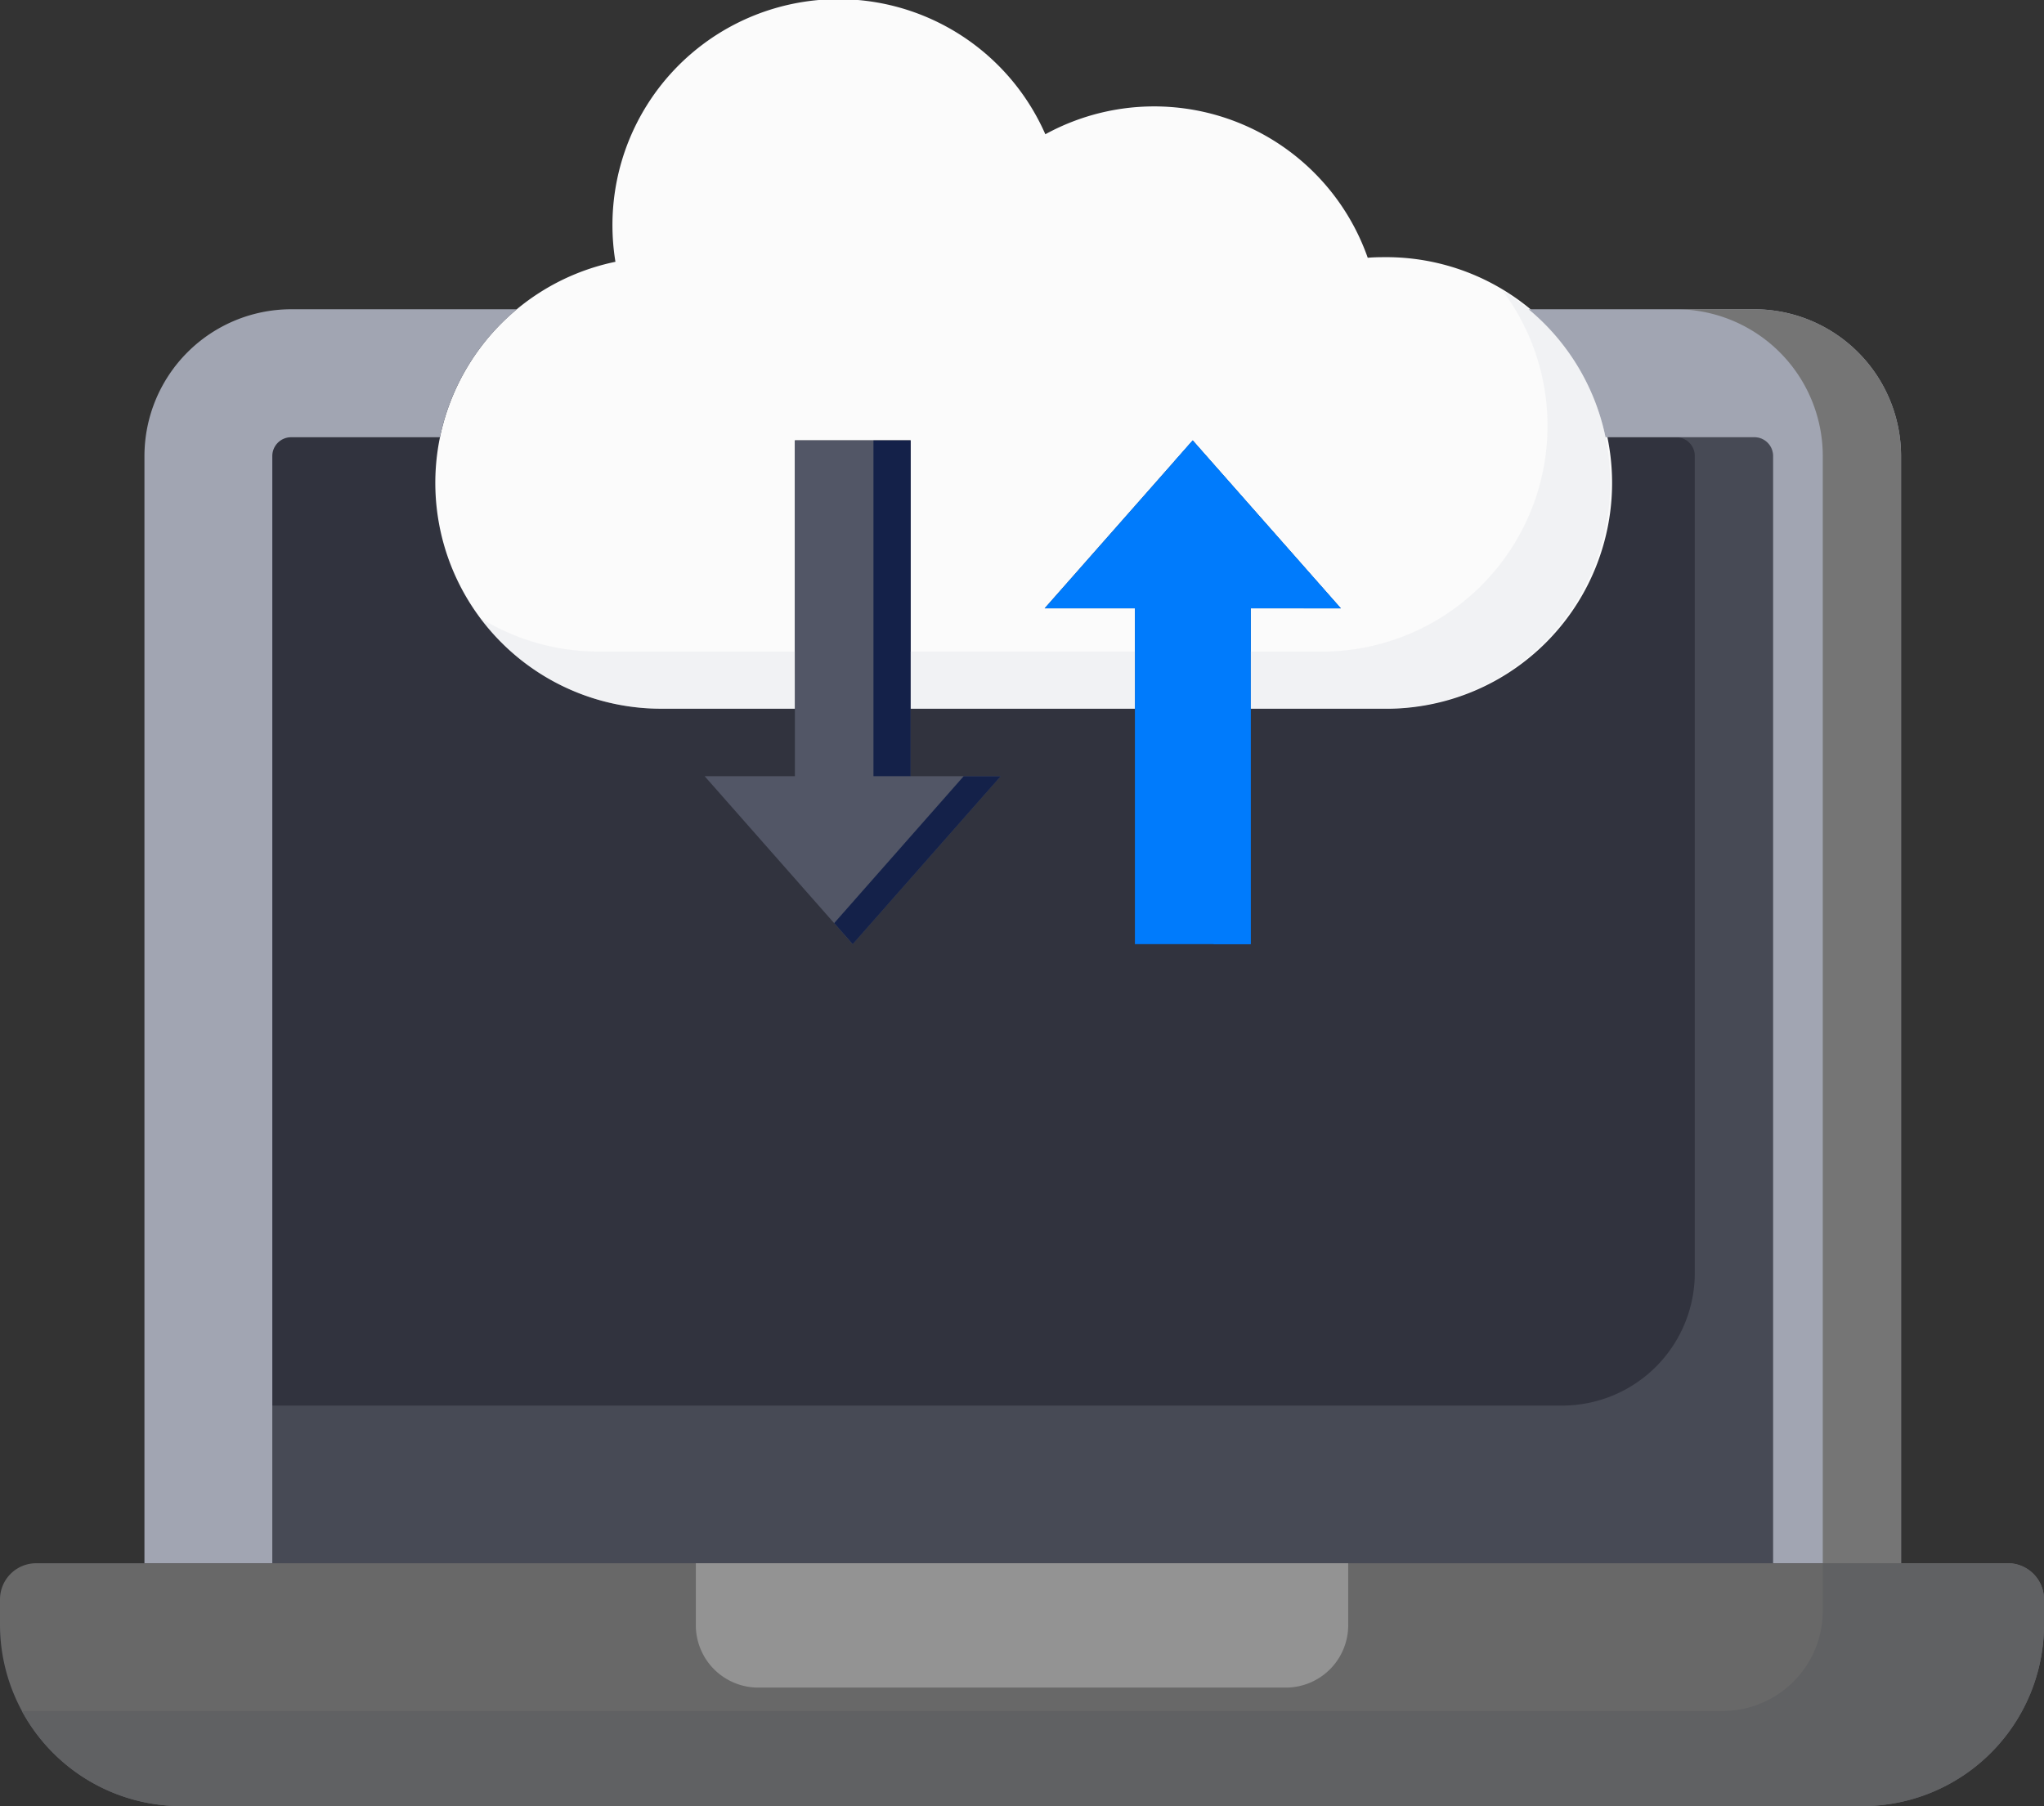
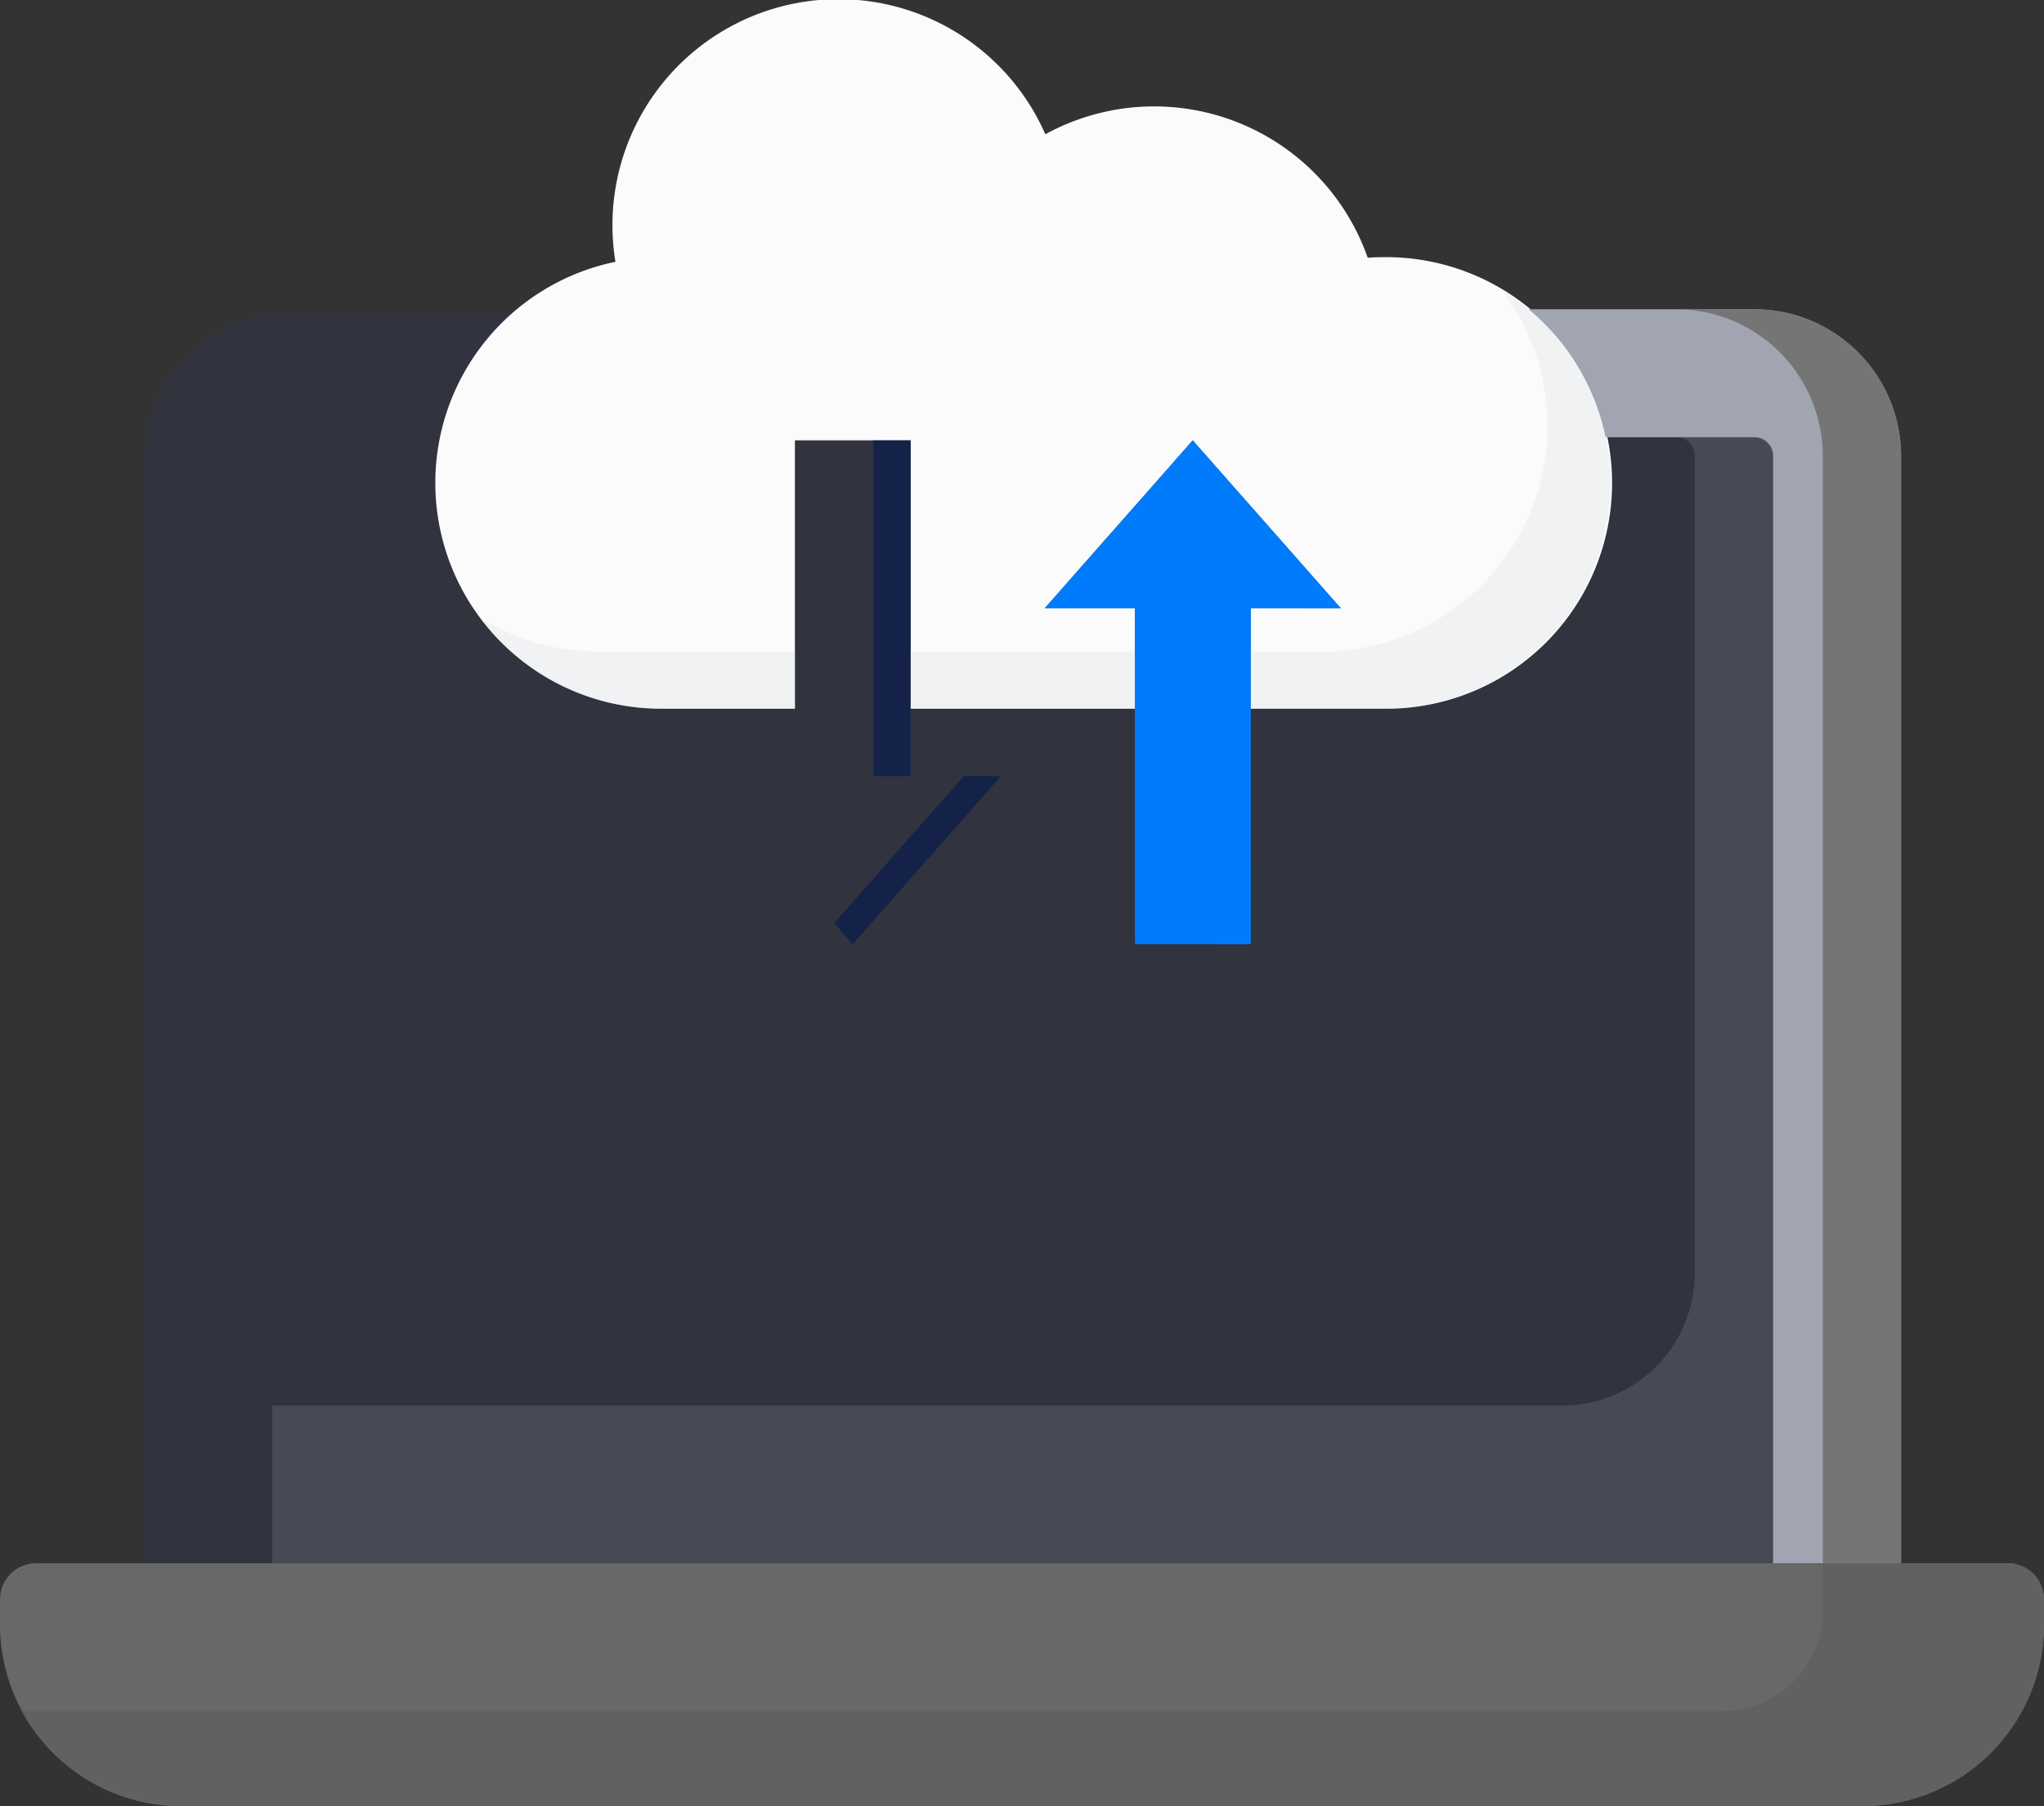
<svg xmlns="http://www.w3.org/2000/svg" width="89.752" height="79.307" viewBox="0 0 89.752 79.307">
  <rect x="0" y="0" width="89.752" height="79.307" fill="#333333" stroke="none" />
  <g id="benefits-unlimited-traffic" transform="translate(-8 -36.863)">
    <path id="Path_1921" data-name="Path 1921" d="M96.17,105.534h-4.7V57.013A6.439,6.439,0,0,0,85.047,50.6H75.3a9.9,9.9,0,0,0-6.524-2.441c-.237,0-.478.005-.715.026A9.94,9.94,0,0,0,53.9,42.76a9.923,9.923,0,0,0-18.877,5.6A9.894,9.894,0,0,0,30.518,50.6H20.774a6.44,6.44,0,0,0-6.429,6.415v48.521H9.582A1.587,1.587,0,0,0,8,107.12v1.108a7.963,7.963,0,0,0,7.953,7.943H89.8a7.963,7.963,0,0,0,7.953-7.943V107.12A1.588,1.588,0,0,0,96.17,105.534Z" transform="translate(0 -0.001)" fill="#233ba2" opacity="0.1" />
    <path id="Path_1922" data-name="Path 1922" d="M155.286,48.156c-.236,0-.478.005-.715.026a9.94,9.94,0,0,0-14.156-5.423,9.923,9.923,0,0,0-18.877,5.6,9.915,9.915,0,0,0,2.019,19.625h5.861V56.2H134.5V67.985h9.851v-4.41h-3.964l6.5-7.371,6.5,7.371H149.43v4.41h5.856a9.915,9.915,0,1,0,0-19.829Z" transform="translate(-86.514)" fill="#fbfbfb" />
    <g id="Group_2027" data-name="Group 2027" transform="translate(14.343 50.443)">
-       <path id="Path_1923" data-name="Path 1923" d="M59.41,111.913H49.481a6.45,6.45,0,0,0-6.429,6.429v48.635h5.614V118.342a.827.827,0,0,1,.815-.809h6.547A9.9,9.9,0,0,1,59.41,111.913Z" transform="translate(-43.052 -111.913)" fill="#a1a5b2" />
      <path id="Path_1924" data-name="Path 1924" d="M388.848,111.913H378.92a9.9,9.9,0,0,1,3.38,5.62h6.548a.821.821,0,0,1,.808.809v48.635h5.62V118.342A6.45,6.45,0,0,0,388.848,111.913Z" transform="translate(-318.144 -111.913)" fill="#a1a5b2" />
    </g>
    <path id="Path_1925" data-name="Path 1925" d="M96.168,416.213a1.589,1.589,0,0,1,1.584,1.586v1.115a7.972,7.972,0,0,1-7.953,7.962H15.953A7.973,7.973,0,0,1,8,418.913V417.8a1.589,1.589,0,0,1,1.584-1.586Z" transform="translate(0 -310.706)" fill="#686868" />
-     <path id="Path_1926" data-name="Path 1926" d="M176.85,416.213v2.734a2.74,2.74,0,0,0,2.731,2.727h23.184a2.739,2.739,0,0,0,2.731-2.727v-2.734Z" transform="translate(-138.296 -310.706)" fill="#939393" />
    <path id="Path_1927" data-name="Path 1927" d="M418.224,111.913h-3.438a6.45,6.45,0,0,1,6.429,6.429v48.635h3.438V118.342A6.45,6.45,0,0,0,418.224,111.913Z" transform="translate(-333.177 -61.47)" fill="#757575" />
    <path id="Path_1928" data-name="Path 1928" d="M139.165,142.97h-3.437a.821.821,0,0,1,.809.809v35.889a5.823,5.823,0,0,1-5.823,5.823H74.075v6.923h65.9V143.779A.812.812,0,0,0,139.165,142.97Z" transform="translate(-54.119 -86.907)" fill="#a1a5b2" opacity="0.2" />
    <path id="Path_1929" data-name="Path 1929" d="M100.5,416.213H92.374V418.3A4.394,4.394,0,0,1,87.98,422.7H13.294a7.964,7.964,0,0,0,7,4.18H94.135a7.973,7.973,0,0,0,7.953-7.962V417.8A1.589,1.589,0,0,0,100.5,416.213Z" transform="translate(-4.336 -310.706)" fill="#606163" />
    <path id="Path_1930" data-name="Path 1930" d="M270.537,165.866h-5.083V151.119H261.49l6.5-7.371,6.5,7.371h-3.958Z" transform="translate(-207.62 -87.544)" fill="#007bfc" />
-     <path id="Path_1931" data-name="Path 1931" d="M188.029,143.748h-5.078V158.49h-3.964l6.5,7.376,6.5-7.376h-3.964Z" transform="translate(-140.047 -87.544)" fill="#525666" />
    <g id="Group_2031" data-name="Group 2031" transform="translate(59.558 56.204)">
      <g id="Group_2030" data-name="Group 2030">
        <g id="Group_2028" data-name="Group 2028">
          <path id="Path_1932" data-name="Path 1932" d="M293.739,143.748l-.814.923,5.688,6.448h1.629Z" transform="translate(-292.925 -143.748)" fill="#007bfc" />
        </g>
        <g id="Group_2029" data-name="Group 2029" transform="translate(1.73 7.371)">
          <path id="Path_1933" data-name="Path 1933" d="M302.486,184.482h1.629v14.747h-1.629Z" transform="translate(-302.486 -184.482)" fill="#007bfc" />
        </g>
      </g>
    </g>
    <g id="Group_2035" data-name="Group 2035" transform="translate(44.629 56.204)">
      <g id="Group_2034" data-name="Group 2034">
        <g id="Group_2032" data-name="Group 2032" transform="translate(1.725)">
          <path id="Path_1934" data-name="Path 1934" d="M219.954,143.748h1.629V158.49h-1.629Z" transform="translate(-219.954 -143.748)" fill="#142149" />
        </g>
        <g id="Group_2033" data-name="Group 2033" transform="translate(0 14.742)">
          <path id="Path_1935" data-name="Path 1935" d="M216.111,225.217l-5.688,6.453.814.924,6.5-7.376Z" transform="translate(-210.423 -225.217)" fill="#142149" />
        </g>
      </g>
    </g>
    <g id="Group_2036" data-name="Group 2036" transform="translate(29.088 49.626)">
      <path id="Path_1936" data-name="Path 1936" d="M138.354,188.329h-8.612a9.9,9.9,0,0,1-5.2-1.471,9.919,9.919,0,0,0,7.955,3.98h5.861Z" transform="translate(-124.537 -172.48)" fill="rgba(212,219,224,0.25)" />
      <path id="Path_1937" data-name="Path 1937" d="M238.805,194.987h-9.851V197.5h9.851Z" transform="translate(-210.059 -179.138)" fill="rgba(212,219,224,0.25)" />
      <path id="Path_1938" data-name="Path 1938" d="M322.549,107.4a9.915,9.915,0,0,1-7.957,15.849h-3.105v2.509h5.856a9.913,9.913,0,0,0,5.207-18.359Z" transform="translate(-277.657 -107.398)" fill="rgba(212,219,224,0.25)" />
    </g>
  </g>
</svg>